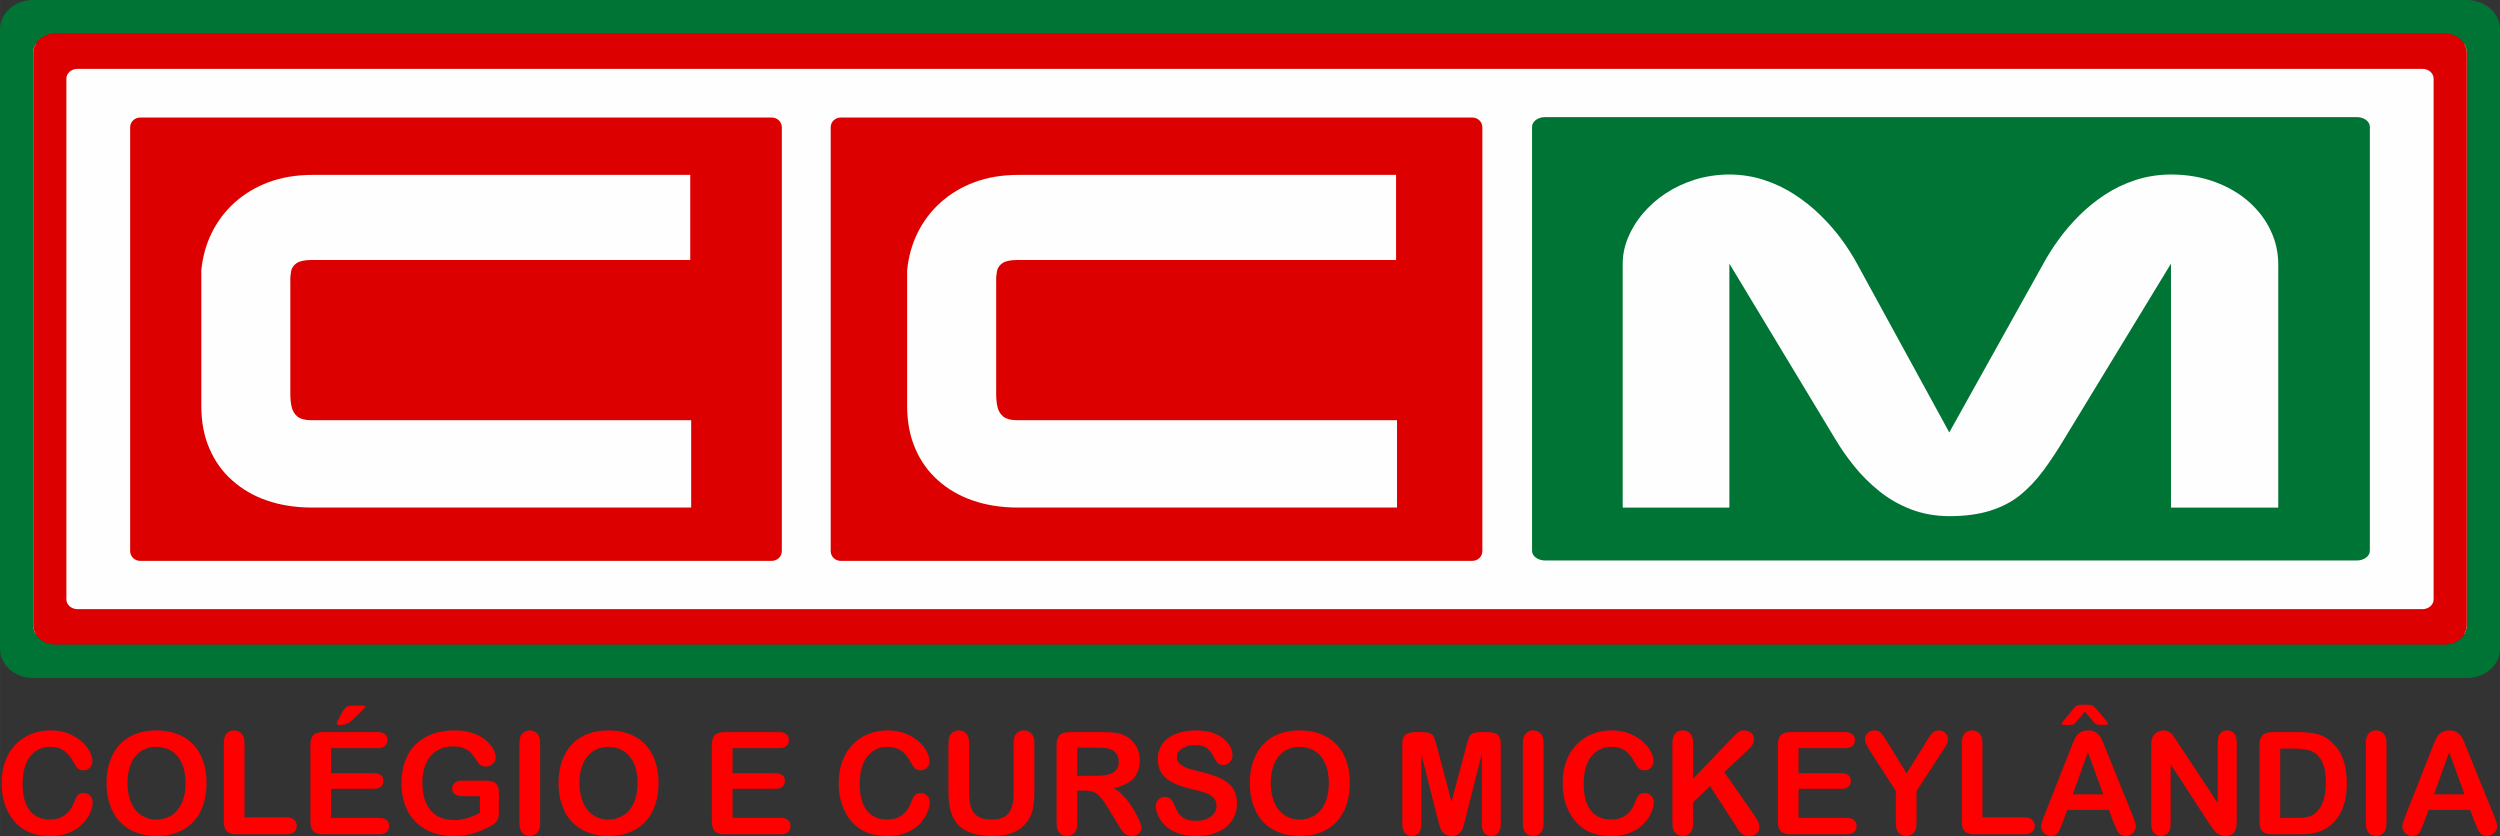
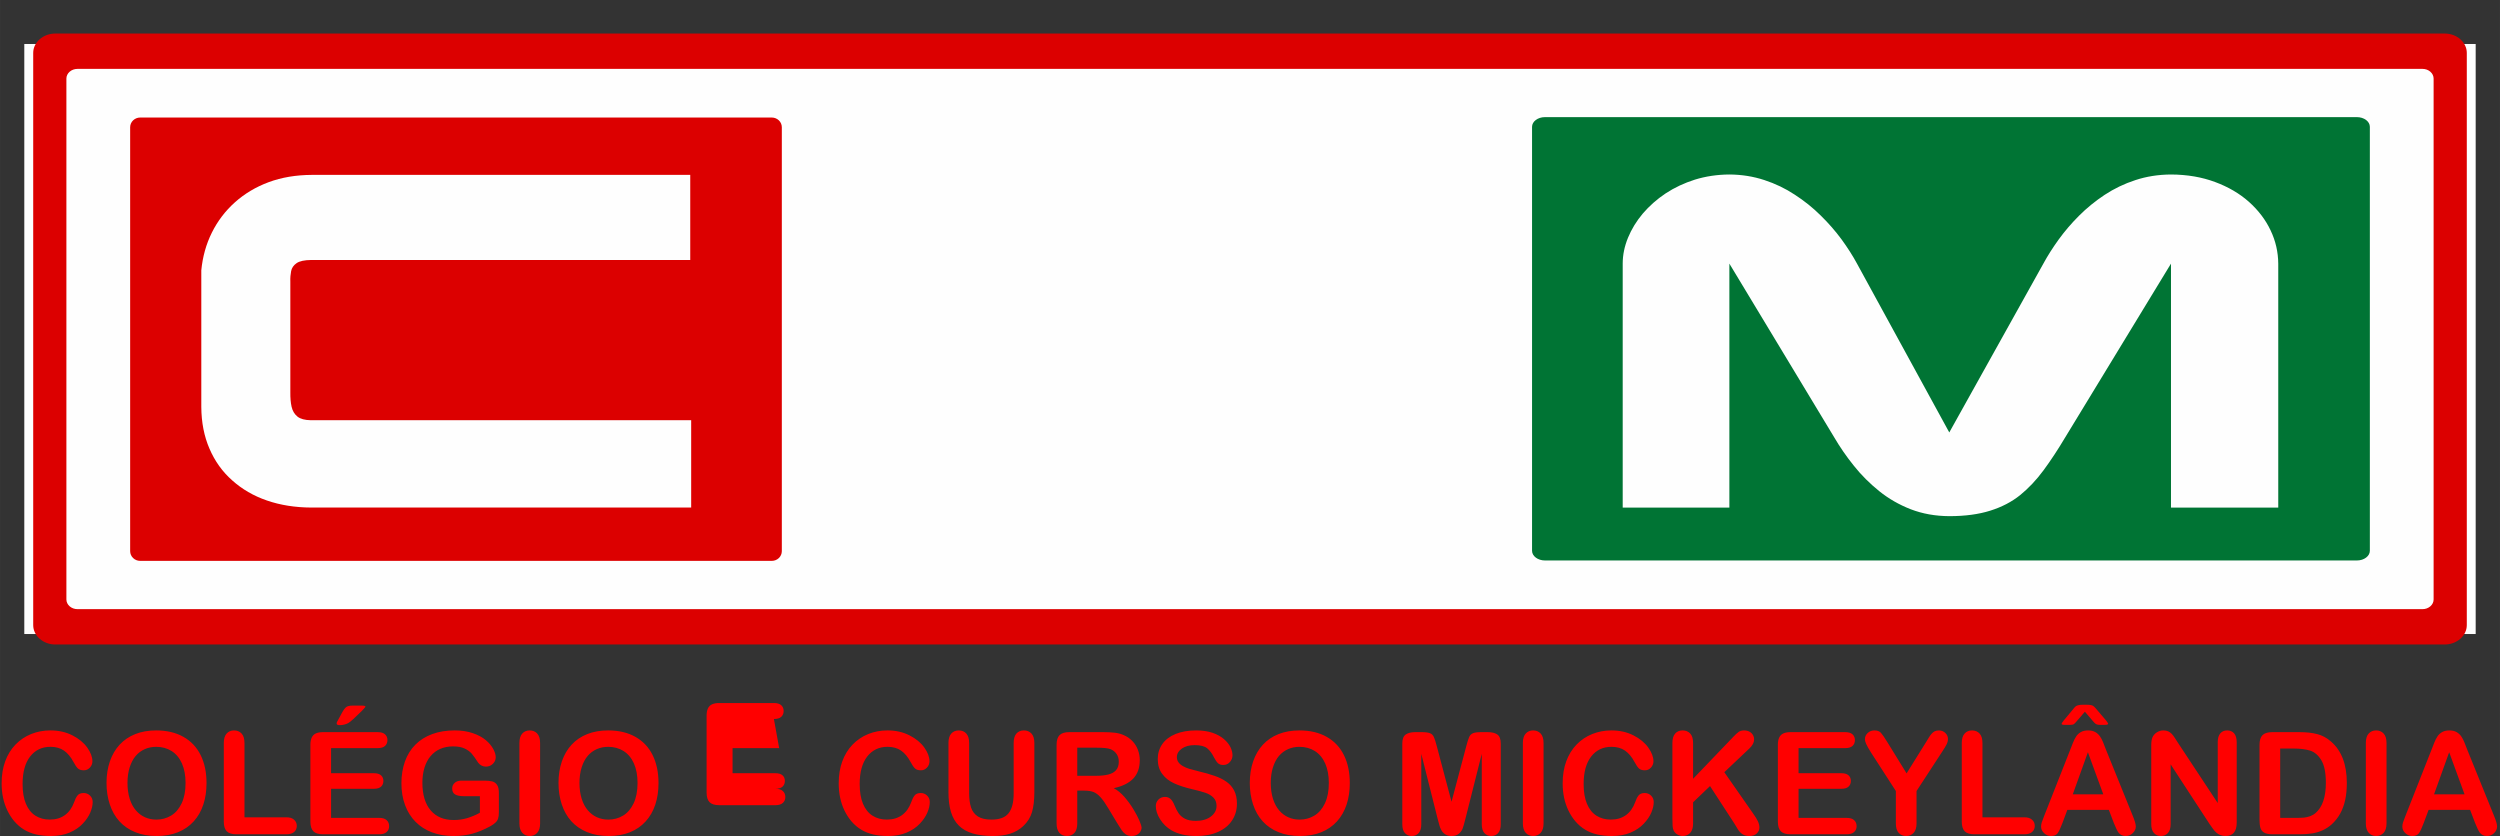
<svg xmlns="http://www.w3.org/2000/svg" xml:space="preserve" width="28.11mm" height="9.4mm" version="1.1" style="shape-rendering:geometricPrecision; text-rendering:geometricPrecision; image-rendering:optimizeQuality; fill-rule:evenodd; clip-rule:evenodd" viewBox="0 0 2810.94 939.99">
  <rect x="0" y="0" width="2810.94" height="939.99" fill="#333333" stroke="none" />
  <defs>
    <style type="text/css">
   
    .str0 {stroke:#FEFEFE;stroke-width:20;stroke-miterlimit:22.926}
    .fil1 {fill:#FEFEFE}
    .fil0 {fill:#FEFEFE}
    .fil2 {fill:#007434}
    .fil3 {fill:#DC0000}
    .fil4 {fill:red;fill-rule:nonzero}
   
  </style>
  </defs>
  <g id="Layer_x0020_1">
    <g id="_2664008819104">
      <polygon class="fil0 str0" points="37.31,59.47 2773.61,59.47 2773.61,702.88 37.31,702.88 " />
      <path class="fil1" d="M2691.8 145.09l-2571.89 0c-6.67,0 -12.13,3.81 -12.13,8.47l0 212.52c-0.99,10.02 -1.15,20.08 0,30.24l0 212.49c0,4.65 5.46,8.47 12.13,8.47l2571.89 0c6.68,0 12.14,-3.82 12.14,-8.47l0 -455.25c0,-4.66 -5.46,-8.47 -12.14,-8.47z" />
-       <path class="fil2" d="M37.31 0l2736.32 0c20.52,0 37.31,14.71 37.31,32.68l0 697.01c0,17.97 -16.79,32.67 -37.31,32.67l-2736.32 0c-20.52,0 -37.31,-14.7 -37.31,-32.67l0 -697.01c0,-17.97 16.79,-32.68 37.31,-32.68zm24.87 37.7l0 0c-13.68,0 -24.87,9.8 -24.87,21.78l0 643.4c0,11.98 11.19,21.78 24.87,21.78l2686.57 0c13.68,0 24.88,-9.8 24.88,-21.78l0 -643.4c0,-11.98 -11.2,-21.78 -24.88,-21.78l-2686.57 0z" />
      <path class="fil3" d="M62.19 37.71l2686.55 0c13.68,0 24.88,9.8 24.88,21.78l0 643.39c0,11.98 -11.2,21.78 -24.88,21.78l-2686.55 0c-13.68,0 -24.87,-9.8 -24.87,-21.78l0 -643.39c0,-11.98 11.19,-21.78 24.87,-21.78zm24.88 39.74l0 0c-6.84,0 -12.44,4.9 -12.44,10.89l0 585.69c0,5.99 5.6,10.89 12.44,10.89l2636.8 0c6.84,0 12.44,-4.9 12.44,-10.89l0 -585.69c0,-5.99 -5.6,-10.89 -12.44,-10.89l-2636.8 0z" />
      <path class="fil2" d="M1737.1 131.7l913.02 0c7.97,0 14.5,4.9 14.5,10.89l0 476.71c0,5.99 -6.53,10.89 -14.5,10.89l-913.02 0c-7.97,0 -14.5,-4.9 -14.5,-10.89l0 -476.71c0,-5.99 6.53,-10.89 14.5,-10.89zm207.37 439.04l0 0 0 -274.33 117.91 195.37c6.39,10.89 13.69,21.52 22.12,31.97 8.31,10.46 17.85,19.91 28.4,28.43 10.56,8.52 22.47,15.36 35.49,20.42 13.14,5.06 27.51,7.67 43.34,7.76 17.86,0 33.24,-2.11 46.04,-6.16 12.92,-4.05 24.15,-9.87 33.69,-17.54 9.43,-7.68 18.2,-16.96 26.17,-27.76 7.97,-10.8 16.05,-23.03 24.14,-36.61l119.25 -195.88 0 274.33 120.61 0 0 -274.33c-0.11,-12.99 -2.92,-25.47 -8.65,-37.45 -5.61,-11.9 -13.81,-22.61 -24.37,-32.06 -10.55,-9.36 -23.24,-16.78 -38.07,-22.27 -14.7,-5.48 -31.21,-8.35 -49.52,-8.43 -14.26,0.08 -27.62,2.19 -40.08,6.32 -12.47,4.05 -23.92,9.62 -34.48,16.54 -10.55,7 -20.21,14.85 -28.86,23.53 -8.64,8.61 -16.28,17.63 -23.02,26.91 -6.62,9.2 -12.35,18.22 -17.06,26.91l-105.79 189.81 -103.75 -189.81c-4.72,-8.77 -10.56,-17.88 -17.3,-27.16 -6.85,-9.28 -14.6,-18.22 -23.47,-26.91 -8.76,-8.69 -18.41,-16.45 -29.08,-23.37 -10.55,-7 -22.01,-12.48 -34.36,-16.53 -12.35,-4.05 -25.38,-6.16 -39.3,-6.24 -13.7,0.08 -26.51,2.02 -38.63,5.73 -12.02,3.8 -23.02,8.95 -33.02,15.52 -9.88,6.58 -18.41,14.18 -25.71,22.7 -7.19,8.52 -12.69,17.63 -16.62,27.16 -3.93,9.62 -5.95,19.32 -5.95,29.1l0 274.33 119.93 0z" />
      <path class="fil3" d="M157.61 132.15l710.18 0c6.2,0 11.27,4.9 11.27,10.89l0 476.7c0,6 -5.07,10.9 -11.27,10.9l-710.18 0c-6.2,0 -11.28,-4.9 -11.28,-10.9l0 -476.7c0,-5.99 5.08,-10.89 11.28,-10.89zm191.89 340.34l0 0c-6.72,-0.08 -11.7,-1.43 -15.02,-4.05 -3.32,-2.69 -5.59,-6.41 -6.64,-11.13 -1.05,-4.64 -1.48,-10.04 -1.4,-16.2l0 -124.51c-0.17,-4.13 0.18,-8.01 0.88,-11.72 0.7,-3.63 2.79,-6.67 6.11,-8.95 3.32,-2.36 8.91,-3.54 16.6,-3.62l426.07 0 0 -95.67 -425.55 0c-17.73,0.09 -33.89,2.79 -48.48,8.19 -14.49,5.4 -27.16,12.99 -37.99,22.69 -10.83,9.7 -19.39,21.01 -25.86,34 -6.46,12.99 -10.39,27.16 -11.88,42.43l0 153.36c0.09,17.55 3.15,33.24 9.18,47.15 6.02,14.01 14.5,25.9 25.59,35.69 11.01,9.87 24.02,17.46 39.04,22.61 15.11,5.22 31.71,7.84 49.88,7.93l427.12 0 0 -98.2 -427.65 0z" />
-       <path class="fil3" d="M945.28 132.15l710.18 0c6.2,0 11.28,4.9 11.28,10.89l0 476.7c0,6 -5.08,10.9 -11.28,10.9l-710.18 0c-6.2,0 -11.27,-4.9 -11.27,-10.9l0 -476.7c0,-5.99 5.07,-10.89 11.27,-10.89zm197.86 340.34l0 0c-6.72,-0.08 -11.7,-1.43 -15.02,-4.05 -3.32,-2.69 -5.59,-6.41 -6.64,-11.13 -1.05,-4.64 -1.48,-10.04 -1.4,-16.2l0 -124.51c-0.17,-4.13 0.18,-8.01 0.88,-11.72 0.69,-3.63 2.79,-6.67 6.11,-8.95 3.32,-2.36 8.91,-3.54 16.6,-3.62l426.06 0 0 -95.67 -425.54 0c-17.73,0.09 -33.89,2.79 -48.48,8.19 -14.5,5.4 -27.16,12.99 -37.99,22.69 -10.83,9.7 -19.39,21.01 -25.86,34 -6.46,12.99 -10.39,27.16 -11.88,42.43l0 153.36c0.09,17.55 3.15,33.24 9.17,47.15 6.03,14.01 14.51,25.9 25.6,35.69 11,9.87 24.02,17.46 39.04,22.61 15.11,5.22 31.71,7.84 49.88,7.93l427.11 0 0 -98.2 -427.64 0z" />
    </g>
    <g id="_2664008828848">
-       <path class="fil4" d="M104.19 901.78c0,3.66 -0.89,7.62 -2.7,11.87 -1.8,4.25 -4.63,8.42 -8.51,12.51 -3.85,4.12 -8.79,7.43 -14.78,10 -6.02,2.54 -13.02,3.83 -21.02,3.83 -6.04,0 -11.55,-0.57 -16.52,-1.72 -4.95,-1.15 -9.47,-2.94 -13.5,-5.37 -4.04,-2.41 -7.78,-5.61 -11.18,-9.57 -3.02,-3.61 -5.61,-7.62 -7.75,-12.09 -2.14,-4.46 -3.75,-9.25 -4.81,-14.3 -1.07,-5.08 -1.61,-10.46 -1.61,-16.15 0,-9.22 1.34,-17.51 4.04,-24.81 2.67,-7.33 6.55,-13.58 11.55,-18.77 5.02,-5.19 10.88,-9.14 17.62,-11.87 6.74,-2.7 13.93,-4.07 21.55,-4.07 9.3,0 17.56,1.85 24.84,5.57 7.24,3.69 12.8,8.28 16.68,13.74 3.85,5.45 5.8,10.59 5.8,15.45 0,2.68 -0.96,5 -2.83,7.06 -1.87,2.03 -4.15,3.05 -6.82,3.05 -2.97,0 -5.21,-0.72 -6.68,-2.11 -1.5,-1.42 -3.16,-3.85 -4.98,-7.3 -3.05,-5.7 -6.6,-9.95 -10.69,-12.78 -4.12,-2.81 -9.15,-4.23 -15.16,-4.23 -9.57,0 -17.17,3.64 -22.83,10.88 -5.67,7.28 -8.51,17.6 -8.51,30.97 0,8.93 1.26,16.36 3.77,22.29 2.49,5.94 6.05,10.35 10.64,13.29 4.6,2.92 9.98,4.39 16.15,4.39 6.69,0 12.33,-1.66 16.95,-4.98 4.63,-3.31 8.11,-8.18 10.46,-14.62 0.99,-3.02 2.22,-5.48 3.69,-7.41 1.44,-1.9 3.79,-2.86 7.03,-2.86 2.78,0 5.16,0.96 7.14,2.92 1.98,1.92 2.97,4.33 2.97,7.19zm71.39 -80.51c11.92,0 22.13,2.41 30.66,7.25 8.53,4.81 15,11.68 19.39,20.59 4.38,8.9 6.57,19.35 6.57,31.36 0,8.88 -1.2,16.95 -3.61,24.2 -2.4,7.27 -5.99,13.55 -10.8,18.87 -4.81,5.32 -10.69,9.39 -17.7,12.22 -7,2.81 -15,4.23 -24.03,4.23 -8.99,0 -17.03,-1.45 -24.12,-4.36 -7.11,-2.89 -13.02,-6.98 -17.78,-12.25 -4.76,-5.27 -8.34,-11.6 -10.77,-19.03 -2.44,-7.41 -3.64,-15.43 -3.64,-24.04 0,-8.82 1.26,-16.9 3.8,-24.28 2.54,-7.35 6.2,-13.61 11.01,-18.79 4.79,-5.16 10.64,-9.12 17.54,-11.85 6.87,-2.75 14.71,-4.12 23.48,-4.12zm33.04 59.04c0,-8.4 -1.36,-15.7 -4.06,-21.87 -2.73,-6.15 -6.61,-10.8 -11.63,-13.99 -5.03,-3.15 -10.83,-4.73 -17.35,-4.73 -4.63,0 -8.93,0.88 -12.87,2.62 -3.95,1.77 -7.35,4.31 -10.18,7.65 -2.84,3.34 -5.08,7.62 -6.74,12.81 -1.63,5.21 -2.46,11.04 -2.46,17.51 0,6.55 0.83,12.43 2.46,17.73 1.66,5.26 3.98,9.65 6.98,13.12 2.99,3.48 6.44,6.07 10.32,7.78 3.9,1.74 8.15,2.6 12.81,2.6 5.96,0 11.41,-1.5 16.41,-4.47 4.98,-2.97 8.93,-7.56 11.9,-13.79 2.94,-6.21 4.41,-13.88 4.41,-22.97zm66.25 -44.95l0 83.61 47.17 0c3.74,0 6.63,0.91 8.63,2.73 2.03,1.84 3.02,4.14 3.02,6.9 0,2.8 -0.99,5.1 -2.96,6.84 -1.98,1.74 -4.9,2.62 -8.69,2.62l-56.18 0c-5.05,0 -8.69,-1.12 -10.91,-3.37 -2.22,-2.24 -3.34,-5.88 -3.34,-10.88l0 -88.45c0,-4.67 1.07,-8.2 3.18,-10.56 2.12,-2.35 4.9,-3.53 8.35,-3.53 3.47,0 6.3,1.15 8.47,3.48 2.17,2.33 3.26,5.88 3.26,10.61zm149.78 5.81l-52.41 0 0 28.23 48.26 0c3.56,0 6.21,0.8 7.94,2.38 1.77,1.58 2.62,3.69 2.62,6.28 0,2.6 -0.85,4.74 -2.56,6.37 -1.74,1.63 -4.39,2.46 -8,2.46l-48.26 0 0 32.72 54.2 0c3.66,0 6.42,0.86 8.26,2.54 1.87,1.69 2.81,3.96 2.81,6.77 0,2.7 -0.94,4.92 -2.81,6.6 -1.84,1.68 -4.6,2.54 -8.26,2.54l-63.21 0c-5.05,0 -8.69,-1.12 -10.91,-3.37 -2.21,-2.24 -3.34,-5.88 -3.34,-10.88l0 -86.36c0,-3.34 0.51,-6.07 1.5,-8.18 0.99,-2.11 2.54,-3.66 4.65,-4.63 2.11,-0.96 4.81,-1.44 8.1,-1.44l61.42 0c3.71,0 6.47,0.83 8.26,2.46 1.79,1.66 2.7,3.82 2.7,6.47 0,2.73 -0.91,4.92 -2.7,6.58 -1.79,1.63 -4.55,2.46 -8.26,2.46zm-28.34 -47.81l10.58 0c2.68,0 4.01,0.4 4.01,1.18 0,0.4 -1.47,2.11 -4.38,5.08 -2.94,2.97 -5.88,5.8 -8.88,8.53 -2.96,2.7 -5.05,4.35 -6.2,4.92 -2.97,1.52 -6.18,2.27 -9.57,2.27 -2.25,0 -3.37,-0.64 -3.37,-1.95 0,-0.89 0.67,-2.44 2.03,-4.63l3.53 -6.55c2.06,-3.82 3.82,-6.26 5.35,-7.3 1.52,-1.04 3.82,-1.55 6.9,-1.55zm164.59 98.02l0 22c0,2.94 -0.3,5.27 -0.86,7.01 -0.59,1.76 -1.63,3.34 -3.18,4.73 -1.55,1.42 -3.53,2.78 -5.94,4.09 -6.92,3.74 -13.6,6.47 -20.02,8.21 -6.42,1.71 -13.42,2.57 -20.99,2.57 -8.82,0 -16.87,-1.37 -24.12,-4.07 -7.27,-2.73 -13.44,-6.66 -18.55,-11.84 -5.13,-5.16 -9.06,-11.42 -11.79,-18.77 -2.76,-7.38 -4.12,-15.59 -4.12,-24.68 0,-8.93 1.34,-17.09 3.98,-24.52 2.68,-7.4 6.58,-13.69 11.77,-18.87 5.16,-5.16 11.44,-9.12 18.87,-11.85 7.41,-2.75 15.81,-4.12 25.22,-4.12 7.72,0 14.57,1.05 20.5,3.11 5.97,2.05 10.81,4.65 14.5,7.78 3.71,3.12 6.49,6.44 8.39,9.94 1.87,3.5 2.81,6.61 2.81,9.33 0,2.92 -1.1,5.4 -3.26,7.46 -2.17,2.09 -4.76,3.1 -7.81,3.1 -1.66,0 -3.26,-0.37 -4.81,-1.17 -1.55,-0.78 -2.84,-1.87 -3.88,-3.26 -2.89,-4.5 -5.29,-7.89 -7.27,-10.19 -2.01,-2.27 -4.68,-4.23 -8.02,-5.78 -3.37,-1.57 -7.68,-2.35 -12.89,-2.35 -5.37,0 -10.19,0.94 -14.41,2.78 -4.23,1.85 -7.84,4.55 -10.83,8.08 -2.99,3.5 -5.29,7.83 -6.9,12.94 -1.58,5.13 -2.38,10.8 -2.38,17 0,13.48 3.1,23.82 9.28,31.1 6.18,7.24 14.81,10.88 25.85,10.88 5.38,0 10.43,-0.7 15.16,-2.11 4.71,-1.42 9.52,-3.43 14.36,-6.05l0 -18.63 -17.99 0c-4.33,0 -7.62,-0.64 -9.84,-1.95 -2.22,-1.31 -3.32,-3.53 -3.32,-6.69 0,-2.54 0.94,-4.68 2.78,-6.33 1.85,-1.69 4.36,-2.52 7.57,-2.52l26.39 0c3.23,0 5.99,0.3 8.23,0.86 2.25,0.59 4.07,1.87 5.43,3.85 1.39,1.98 2.09,4.97 2.09,8.93zm23.1 34.43l0 -90.45c0,-4.7 1.06,-8.2 3.2,-10.56 2.14,-2.35 4.92,-3.53 8.32,-3.53 3.47,0 6.31,1.15 8.47,3.48 2.17,2.33 3.27,5.86 3.27,10.61l0 90.45c0,4.76 -1.1,8.29 -3.27,10.65 -2.16,2.35 -5,3.53 -8.47,3.53 -3.34,0 -6.1,-1.18 -8.26,-3.56 -2.17,-2.38 -3.26,-5.91 -3.26,-10.62zm99.78 -104.54c11.92,0 22.13,2.41 30.66,7.25 8.53,4.81 15,11.68 19.39,20.59 4.38,8.9 6.57,19.35 6.57,31.36 0,8.88 -1.2,16.95 -3.61,24.2 -2.4,7.27 -5.99,13.55 -10.8,18.87 -4.81,5.32 -10.69,9.39 -17.7,12.22 -7,2.81 -15,4.23 -24.03,4.23 -8.99,0 -17.03,-1.45 -24.12,-4.36 -7.11,-2.89 -13.02,-6.98 -17.78,-12.25 -4.76,-5.27 -8.34,-11.6 -10.77,-19.03 -2.44,-7.41 -3.64,-15.43 -3.64,-24.04 0,-8.82 1.26,-16.9 3.8,-24.28 2.54,-7.35 6.2,-13.61 11.01,-18.79 4.79,-5.16 10.64,-9.12 17.54,-11.85 6.87,-2.75 14.71,-4.12 23.48,-4.12zm33.04 59.04c0,-8.4 -1.36,-15.7 -4.06,-21.87 -2.73,-6.15 -6.61,-10.8 -11.63,-13.99 -5.03,-3.15 -10.83,-4.73 -17.35,-4.73 -4.63,0 -8.93,0.88 -12.87,2.62 -3.95,1.77 -7.35,4.31 -10.18,7.65 -2.84,3.34 -5.08,7.62 -6.74,12.81 -1.63,5.21 -2.46,11.04 -2.46,17.51 0,6.55 0.83,12.43 2.46,17.73 1.66,5.26 3.98,9.65 6.98,13.12 2.99,3.48 6.44,6.07 10.32,7.78 3.9,1.74 8.15,2.6 12.81,2.6 5.96,0 11.41,-1.5 16.41,-4.47 4.98,-2.97 8.93,-7.56 11.9,-13.79 2.94,-6.21 4.41,-13.88 4.41,-22.97zm159.25 -39.14l-52.41 0 0 28.23 48.26 0c3.56,0 6.21,0.8 7.94,2.38 1.77,1.58 2.62,3.69 2.62,6.28 0,2.6 -0.85,4.74 -2.56,6.37 -1.74,1.63 -4.39,2.46 -8,2.46l-48.26 0 0 32.72 54.2 0c3.66,0 6.42,0.86 8.26,2.54 1.87,1.69 2.81,3.96 2.81,6.77 0,2.7 -0.94,4.92 -2.81,6.6 -1.84,1.68 -4.6,2.54 -8.26,2.54l-63.21 0c-5.05,0 -8.69,-1.12 -10.91,-3.37 -2.21,-2.24 -3.34,-5.88 -3.34,-10.88l0 -86.36c0,-3.34 0.51,-6.07 1.5,-8.18 0.99,-2.11 2.54,-3.66 4.65,-4.63 2.11,-0.96 4.81,-1.44 8.1,-1.44l61.42 0c3.71,0 6.47,0.83 8.26,2.46 1.79,1.66 2.7,3.82 2.7,6.47 0,2.73 -0.91,4.92 -2.7,6.58 -1.79,1.63 -4.55,2.46 -8.26,2.46zm169.33 60.61c0,3.66 -0.89,7.62 -2.7,11.87 -1.8,4.25 -4.63,8.42 -8.51,12.51 -3.85,4.12 -8.79,7.43 -14.78,10 -6.02,2.54 -13.02,3.83 -21.02,3.83 -6.04,0 -11.55,-0.57 -16.52,-1.72 -4.95,-1.15 -9.47,-2.94 -13.5,-5.37 -4.04,-2.41 -7.78,-5.61 -11.18,-9.57 -3.02,-3.61 -5.61,-7.62 -7.75,-12.09 -2.14,-4.46 -3.75,-9.25 -4.81,-14.3 -1.07,-5.08 -1.61,-10.46 -1.61,-16.15 0,-9.22 1.34,-17.51 4.04,-24.81 2.67,-7.33 6.55,-13.58 11.55,-18.77 5.02,-5.19 10.88,-9.14 17.62,-11.87 6.74,-2.7 13.93,-4.07 21.55,-4.07 9.3,0 17.56,1.85 24.84,5.57 7.24,3.69 12.8,8.28 16.68,13.74 3.85,5.45 5.8,10.59 5.8,15.45 0,2.68 -0.96,5 -2.83,7.06 -1.87,2.03 -4.15,3.05 -6.82,3.05 -2.97,0 -5.21,-0.72 -6.68,-2.11 -1.5,-1.42 -3.16,-3.85 -4.98,-7.3 -3.05,-5.7 -6.6,-9.95 -10.69,-12.78 -4.12,-2.81 -9.15,-4.23 -15.16,-4.23 -9.57,0 -17.17,3.64 -22.83,10.88 -5.67,7.28 -8.51,17.6 -8.51,30.97 0,8.93 1.26,16.36 3.77,22.29 2.49,5.94 6.05,10.35 10.64,13.29 4.6,2.92 9.98,4.39 16.15,4.39 6.69,0 12.33,-1.66 16.95,-4.98 4.63,-3.31 8.11,-8.18 10.46,-14.62 0.99,-3.02 2.22,-5.48 3.69,-7.41 1.44,-1.9 3.79,-2.86 7.03,-2.86 2.78,0 5.16,0.96 7.14,2.92 1.98,1.92 2.97,4.33 2.97,7.19zm21.01 -11.2l0 -55.22c0,-4.7 1.07,-8.2 3.18,-10.56 2.12,-2.35 4.9,-3.53 8.35,-3.53 3.58,0 6.44,1.18 8.55,3.53 2.11,2.36 3.18,5.89 3.18,10.56l0 56.5c0,6.42 0.73,11.79 2.17,16.09 1.42,4.31 3.98,7.65 7.62,10.03 3.66,2.38 8.77,3.56 15.35,3.56 9.09,0 15.5,-2.41 19.27,-7.25 3.77,-4.84 5.65,-12.16 5.65,-21.98l0 -56.95c0,-4.73 1.04,-8.28 3.12,-10.61 2.09,-2.33 4.9,-3.48 8.4,-3.48 3.47,0 6.31,1.15 8.47,3.48 2.17,2.33 3.27,5.88 3.27,10.61l0 55.22c0,8.98 -0.89,16.49 -2.62,22.48 -1.77,6.02 -5.06,11.28 -9.92,15.83 -4.17,3.85 -9.04,6.66 -14.57,8.45 -5.54,1.76 -12.01,2.65 -19.42,2.65 -8.82,0 -16.41,-0.97 -22.8,-2.87 -6.37,-1.89 -11.55,-4.86 -15.56,-8.85 -4.04,-3.98 -6.98,-9.11 -8.88,-15.34 -1.87,-6.23 -2.81,-13.69 -2.81,-22.35zm152.99 -1.61l-8.16 0 0 36.84c0,4.87 -1.07,8.43 -3.21,10.73 -2.13,2.3 -4.94,3.45 -8.36,3.45 -3.72,0 -6.61,-1.21 -8.64,-3.61 -2.03,-2.41 -3.05,-5.91 -3.05,-10.57l0 -88.36c0,-5 1.13,-8.64 3.37,-10.88 2.25,-2.25 5.88,-3.37 10.88,-3.37l37.84 0c5.21,0 9.67,0.21 13.39,0.67 3.72,0.45 7.06,1.33 10.03,2.7 3.61,1.52 6.79,3.69 9.57,6.5 2.75,2.83 4.86,6.12 6.28,9.83 1.45,3.75 2.17,7.7 2.17,11.9 0,8.56 -2.41,15.4 -7.25,20.54 -4.84,5.1 -12.16,8.74 -21.98,10.88 4.12,2.19 8.08,5.43 11.85,9.7 3.74,4.28 7.11,8.85 10.05,13.67 2.94,4.83 5.24,9.17 6.9,13.07 1.63,3.88 2.46,6.55 2.46,8.02 0,1.5 -0.48,3 -1.44,4.49 -0.97,1.5 -2.28,2.68 -3.96,3.53 -1.66,0.86 -3.61,1.29 -5.8,1.29 -2.6,0 -4.79,-0.62 -6.58,-1.85 -1.77,-1.23 -3.29,-2.78 -4.57,-4.65 -1.29,-1.87 -3.02,-4.65 -5.22,-8.29l-9.33 -15.51c-3.34,-5.67 -6.33,-10 -8.95,-12.96 -2.65,-3 -5.32,-5.03 -8.05,-6.13 -2.7,-1.09 -6.12,-1.63 -10.24,-1.63zm13.31 -48.28l-21.47 0 0 31.6 20.83 0c5.59,0 10.29,-0.48 14.12,-1.45 3.79,-0.96 6.71,-2.62 8.71,-4.94 2.01,-2.33 3.03,-5.54 3.03,-9.6 0,-3.21 -0.81,-6.02 -2.44,-8.45 -1.6,-2.43 -3.85,-4.25 -6.74,-5.45 -2.7,-1.15 -8.04,-1.71 -16.04,-1.71zm158.07 62.93c0,6.93 -1.79,13.16 -5.37,18.69 -3.56,5.54 -8.8,9.87 -15.7,13 -6.9,3.12 -15.08,4.68 -24.51,4.68 -11.34,0 -20.7,-2.14 -28.05,-6.4 -5.22,-3.07 -9.44,-7.19 -12.7,-12.32 -3.26,-5.13 -4.89,-10.13 -4.89,-15 0,-2.81 0.98,-5.21 2.94,-7.25 1.95,-2 4.44,-2.99 7.46,-2.99 2.46,0 4.51,0.78 6.2,2.35 1.71,1.55 3.15,3.88 4.36,6.98 1.44,3.64 3.05,6.71 4.73,9.14 1.71,2.46 4.09,4.5 7.17,6.1 3.1,1.58 7.13,2.38 12.16,2.38 6.87,0 12.49,-1.6 16.79,-4.81 4.31,-3.21 6.47,-7.22 6.47,-12.03 0,-3.83 -1.15,-6.93 -3.47,-9.28 -2.33,-2.38 -5.35,-4.2 -9.04,-5.46 -3.66,-1.25 -8.61,-2.59 -14.76,-4.01 -8.24,-1.92 -15.16,-4.19 -20.69,-6.76 -5.57,-2.59 -9.98,-6.12 -13.24,-10.59 -3.26,-4.46 -4.89,-10 -4.89,-16.66 0,-6.3 1.71,-11.92 5.16,-16.84 3.45,-4.89 8.45,-8.66 14.97,-11.31 6.52,-2.65 14.2,-3.96 23.02,-3.96 7.03,0 13.13,0.89 18.29,2.62 5.13,1.77 9.41,4.1 12.81,6.98 3.36,2.89 5.85,5.94 7.43,9.12 1.55,3.18 2.35,6.31 2.35,9.33 0,2.75 -0.99,5.27 -2.94,7.49 -1.95,2.22 -4.41,3.31 -7.33,3.31 -2.67,0 -4.67,-0.67 -6.06,-1.98 -1.39,-1.33 -2.89,-3.53 -4.5,-6.55 -2.11,-4.33 -4.6,-7.72 -7.54,-10.16 -2.91,-2.43 -7.62,-3.63 -14.11,-3.63 -5.99,0 -10.86,1.31 -14.52,3.95 -3.69,2.65 -5.54,5.81 -5.54,9.52 0,2.3 0.62,4.28 1.88,5.97 1.25,1.65 2.99,3.1 5.18,4.3 2.2,1.2 4.41,2.14 6.66,2.83 2.25,0.67 5.96,1.66 11.12,2.97 6.47,1.53 12.36,3.18 17.6,5.03 5.24,1.82 9.7,4.04 13.39,6.66 3.69,2.59 6.55,5.9 8.61,9.89 2.06,4.01 3.1,8.9 3.1,14.7zm70.27 -82.35c11.92,0 22.13,2.41 30.66,7.25 8.53,4.81 15,11.68 19.39,20.59 4.38,8.9 6.57,19.35 6.57,31.36 0,8.88 -1.2,16.95 -3.61,24.2 -2.4,7.27 -5.99,13.55 -10.8,18.87 -4.81,5.32 -10.69,9.39 -17.7,12.22 -7,2.81 -15,4.23 -24.03,4.23 -8.99,0 -17.03,-1.45 -24.12,-4.36 -7.11,-2.89 -13.02,-6.98 -17.78,-12.25 -4.76,-5.27 -8.34,-11.6 -10.77,-19.03 -2.44,-7.41 -3.64,-15.43 -3.64,-24.04 0,-8.82 1.26,-16.9 3.8,-24.28 2.54,-7.35 6.2,-13.61 11.01,-18.79 4.79,-5.16 10.64,-9.12 17.54,-11.85 6.87,-2.75 14.71,-4.12 23.48,-4.12zm33.04 59.04c0,-8.4 -1.36,-15.7 -4.06,-21.87 -2.73,-6.15 -6.61,-10.8 -11.63,-13.99 -5.03,-3.15 -10.83,-4.73 -17.35,-4.73 -4.63,0 -8.93,0.88 -12.87,2.62 -3.95,1.77 -7.35,4.31 -10.18,7.65 -2.84,3.34 -5.08,7.62 -6.74,12.81 -1.63,5.21 -2.46,11.04 -2.46,17.51 0,6.55 0.83,12.43 2.46,17.73 1.66,5.26 3.98,9.65 6.98,13.12 2.99,3.48 6.44,6.07 10.32,7.78 3.9,1.74 8.15,2.6 12.81,2.6 5.96,0 11.41,-1.5 16.41,-4.47 4.98,-2.97 8.93,-7.56 11.9,-13.79 2.94,-6.21 4.41,-13.88 4.41,-22.97zm122.38 40.42l-18.42 -73.15 0 79.25c0,4.39 -0.99,7.67 -2.94,9.87 -1.96,2.19 -4.55,3.29 -7.76,3.29 -3.13,0 -5.69,-1.1 -7.67,-3.27 -1.98,-2.16 -2.97,-5.45 -2.97,-9.89l0 -90.85c0,-5.03 1.31,-8.4 3.9,-10.16 2.62,-1.74 6.15,-2.62 10.56,-2.62l7.22 0c4.34,0 7.46,0.4 9.41,1.18 1.96,0.77 3.43,2.19 4.36,4.22 0.94,2.03 2.01,5.35 3.21,9.95l16.69 62.93 16.68 -62.93c1.2,-4.6 2.27,-7.92 3.21,-9.95 0.93,-2.03 2.38,-3.45 4.33,-4.22 1.95,-0.78 5.11,-1.18 9.44,-1.18l7.19 0c4.44,0 7.97,0.88 10.59,2.62 2.59,1.76 3.9,5.13 3.9,10.16l0 90.85c0,4.39 -0.99,7.67 -2.94,9.87 -1.95,2.19 -4.57,3.29 -7.83,3.29 -3.08,0 -5.62,-1.1 -7.6,-3.29 -1.98,-2.2 -2.97,-5.48 -2.97,-9.87l0 -79.25 -18.42 73.15c-1.2,4.74 -2.16,8.24 -2.94,10.46 -0.75,2.19 -2.14,4.22 -4.17,6.04 -2.06,1.85 -4.87,2.76 -8.47,2.76 -2.73,0 -5.03,-0.59 -6.9,-1.77 -1.87,-1.18 -3.35,-2.67 -4.39,-4.49 -1.04,-1.85 -1.87,-3.85 -2.46,-6.07 -0.61,-2.22 -1.23,-4.55 -1.84,-6.93zm95.8 5.08l0 -90.45c0,-4.7 1.06,-8.2 3.2,-10.56 2.14,-2.35 4.92,-3.53 8.32,-3.53 3.47,0 6.31,1.15 8.47,3.48 2.17,2.33 3.27,5.86 3.27,10.61l0 90.45c0,4.76 -1.1,8.29 -3.27,10.65 -2.16,2.35 -5,3.53 -8.47,3.53 -3.34,0 -6.1,-1.18 -8.26,-3.56 -2.17,-2.38 -3.26,-5.91 -3.26,-10.62zm147.13 -24.03c0,3.66 -0.89,7.62 -2.7,11.87 -1.8,4.25 -4.63,8.42 -8.51,12.51 -3.85,4.12 -8.79,7.43 -14.78,10 -6.02,2.54 -13.02,3.83 -21.02,3.83 -6.04,0 -11.55,-0.57 -16.52,-1.72 -4.95,-1.15 -9.47,-2.94 -13.5,-5.37 -4.04,-2.41 -7.78,-5.61 -11.18,-9.57 -3.02,-3.61 -5.61,-7.62 -7.75,-12.09 -2.14,-4.46 -3.75,-9.25 -4.81,-14.3 -1.07,-5.08 -1.61,-10.46 -1.61,-16.15 0,-9.22 1.34,-17.51 4.04,-24.81 2.67,-7.33 6.55,-13.58 11.55,-18.77 5.02,-5.19 10.88,-9.14 17.62,-11.87 6.74,-2.7 13.93,-4.07 21.55,-4.07 9.3,0 17.56,1.85 24.84,5.57 7.24,3.69 12.8,8.28 16.68,13.74 3.85,5.45 5.8,10.59 5.8,15.45 0,2.68 -0.96,5 -2.83,7.06 -1.87,2.03 -4.15,3.05 -6.82,3.05 -2.97,0 -5.21,-0.72 -6.68,-2.11 -1.5,-1.42 -3.16,-3.85 -4.98,-7.3 -3.05,-5.7 -6.6,-9.95 -10.69,-12.78 -4.12,-2.81 -9.15,-4.23 -15.16,-4.23 -9.57,0 -17.17,3.64 -22.83,10.88 -5.67,7.28 -8.51,17.6 -8.51,30.97 0,8.93 1.26,16.36 3.77,22.29 2.49,5.94 6.05,10.35 10.64,13.29 4.6,2.92 9.98,4.39 16.15,4.39 6.69,0 12.33,-1.66 16.95,-4.98 4.63,-3.31 8.11,-8.18 10.46,-14.62 0.99,-3.02 2.22,-5.48 3.69,-7.41 1.44,-1.9 3.79,-2.86 7.03,-2.86 2.78,0 5.16,0.96 7.14,2.92 1.98,1.92 2.97,4.33 2.97,7.19zm44.27 -66.39l0 40.27 45.67 -47.65c2.19,-2.3 4.06,-3.98 5.59,-5.08 1.55,-1.09 3.61,-1.66 6.15,-1.66 3.34,0 6.07,0.99 8.13,2.95 2.05,1.95 3.07,4.33 3.07,7.16 0,3.4 -1.74,6.77 -5.24,10.11l-28.26 26.76 32.56 46.68c2.3,3.24 4.04,6.07 5.19,8.51 1.15,2.4 1.71,4.78 1.71,7.08 0,2.54 -1.01,4.76 -3.02,6.66 -2,1.87 -4.73,2.81 -8.18,2.81 -3.24,0 -5.88,-0.7 -7.91,-2.09 -2.04,-1.36 -3.75,-3.21 -5.16,-5.51 -1.42,-2.3 -2.68,-4.38 -3.77,-6.25l-27.49 -42.3 -19.04 18.23 0 23.74c0,4.82 -1.09,8.37 -3.28,10.7 -2.2,2.33 -5.03,3.48 -8.45,3.48 -2.01,0 -3.91,-0.54 -5.72,-1.58 -1.85,-1.05 -3.24,-2.44 -4.23,-4.23 -0.75,-1.44 -1.18,-3.15 -1.34,-5.08 -0.16,-1.92 -0.24,-4.73 -0.24,-8.37l0 -85.37c0,-4.7 1.05,-8.2 3.1,-10.56 2.06,-2.35 4.87,-3.53 8.43,-3.53 3.47,0 6.31,1.15 8.47,3.48 2.17,2.33 3.26,5.88 3.26,10.64zm170.99 5.78l-52.41 0 0 28.23 48.26 0c3.56,0 6.21,0.8 7.94,2.38 1.77,1.58 2.62,3.69 2.62,6.28 0,2.6 -0.85,4.74 -2.56,6.37 -1.74,1.63 -4.39,2.46 -8,2.46l-48.26 0 0 32.72 54.2 0c3.66,0 6.42,0.86 8.26,2.54 1.87,1.69 2.81,3.96 2.81,6.77 0,2.7 -0.94,4.92 -2.81,6.6 -1.84,1.68 -4.6,2.54 -8.26,2.54l-63.21 0c-5.05,0 -8.69,-1.12 -10.91,-3.37 -2.21,-2.24 -3.34,-5.88 -3.34,-10.88l0 -86.36c0,-3.34 0.51,-6.07 1.5,-8.18 0.99,-2.11 2.54,-3.66 4.65,-4.63 2.11,-0.96 4.81,-1.44 8.1,-1.44l61.42 0c3.71,0 6.47,0.83 8.26,2.46 1.79,1.66 2.7,3.82 2.7,6.47 0,2.73 -0.91,4.92 -2.7,6.58 -1.79,1.63 -4.55,2.46 -8.26,2.46zm57 84.64l0 -36.41 -28.05 -43.45c-2.46,-3.93 -4.19,-6.98 -5.21,-9.17 -1.02,-2.19 -1.52,-4.09 -1.52,-5.72 0,-2.65 1.04,-4.95 3.1,-6.9 2.06,-1.92 4.6,-2.89 7.64,-2.89 3.19,0 5.59,0.91 7.25,2.7 1.63,1.8 4.09,5.38 7.38,10.75l21.47 34.84 21.71 -34.84c1.28,-2.14 2.38,-3.93 3.29,-5.4 0.88,-1.44 1.84,-2.81 2.94,-4.09 1.07,-1.28 2.24,-2.27 3.55,-2.94 1.31,-0.67 2.89,-1.02 4.79,-1.02 2.91,0 5.35,0.97 7.3,2.87 1.98,1.89 2.94,4.11 2.94,6.6 0,2.03 -0.48,4.09 -1.47,6.12 -0.99,2.03 -2.7,4.84 -5.11,8.45l-28.74 44.09 0 36.41c0,4.76 -1.1,8.29 -3.29,10.65 -2.19,2.35 -5,3.53 -8.37,3.53 -3.45,0 -6.25,-1.15 -8.39,-3.48 -2.14,-2.33 -3.21,-5.88 -3.21,-10.7zm97.37 -90.45l0 83.61 47.17 0c3.74,0 6.63,0.91 8.63,2.73 2.03,1.84 3.02,4.14 3.02,6.9 0,2.8 -0.99,5.1 -2.96,6.84 -1.98,1.74 -4.9,2.62 -8.69,2.62l-56.18 0c-5.05,0 -8.69,-1.12 -10.91,-3.37 -2.22,-2.24 -3.34,-5.88 -3.34,-10.88l0 -88.45c0,-4.67 1.07,-8.2 3.18,-10.56 2.12,-2.35 4.9,-3.53 8.35,-3.53 3.47,0 6.3,1.15 8.47,3.48 2.17,2.33 3.26,5.88 3.26,10.61z" />
+       <path class="fil4" d="M104.19 901.78c0,3.66 -0.89,7.62 -2.7,11.87 -1.8,4.25 -4.63,8.42 -8.51,12.51 -3.85,4.12 -8.79,7.43 -14.78,10 -6.02,2.54 -13.02,3.83 -21.02,3.83 -6.04,0 -11.55,-0.57 -16.52,-1.72 -4.95,-1.15 -9.47,-2.94 -13.5,-5.37 -4.04,-2.41 -7.78,-5.61 -11.18,-9.57 -3.02,-3.61 -5.61,-7.62 -7.75,-12.09 -2.14,-4.46 -3.75,-9.25 -4.81,-14.3 -1.07,-5.08 -1.61,-10.46 -1.61,-16.15 0,-9.22 1.34,-17.51 4.04,-24.81 2.67,-7.33 6.55,-13.58 11.55,-18.77 5.02,-5.19 10.88,-9.14 17.62,-11.87 6.74,-2.7 13.93,-4.07 21.55,-4.07 9.3,0 17.56,1.85 24.84,5.57 7.24,3.69 12.8,8.28 16.68,13.74 3.85,5.45 5.8,10.59 5.8,15.45 0,2.68 -0.96,5 -2.83,7.06 -1.87,2.03 -4.15,3.05 -6.82,3.05 -2.97,0 -5.21,-0.72 -6.68,-2.11 -1.5,-1.42 -3.16,-3.85 -4.98,-7.3 -3.05,-5.7 -6.6,-9.95 -10.69,-12.78 -4.12,-2.81 -9.15,-4.23 -15.16,-4.23 -9.57,0 -17.17,3.64 -22.83,10.88 -5.67,7.28 -8.51,17.6 -8.51,30.97 0,8.93 1.26,16.36 3.77,22.29 2.49,5.94 6.05,10.35 10.64,13.29 4.6,2.92 9.98,4.39 16.15,4.39 6.69,0 12.33,-1.66 16.95,-4.98 4.63,-3.31 8.11,-8.18 10.46,-14.62 0.99,-3.02 2.22,-5.48 3.69,-7.41 1.44,-1.9 3.79,-2.86 7.03,-2.86 2.78,0 5.16,0.96 7.14,2.92 1.98,1.92 2.97,4.33 2.97,7.19zm71.39 -80.51c11.92,0 22.13,2.41 30.66,7.25 8.53,4.81 15,11.68 19.39,20.59 4.38,8.9 6.57,19.35 6.57,31.36 0,8.88 -1.2,16.95 -3.61,24.2 -2.4,7.27 -5.99,13.55 -10.8,18.87 -4.81,5.32 -10.69,9.39 -17.7,12.22 -7,2.81 -15,4.23 -24.03,4.23 -8.99,0 -17.03,-1.45 -24.12,-4.36 -7.11,-2.89 -13.02,-6.98 -17.78,-12.25 -4.76,-5.27 -8.34,-11.6 -10.77,-19.03 -2.44,-7.41 -3.64,-15.43 -3.64,-24.04 0,-8.82 1.26,-16.9 3.8,-24.28 2.54,-7.35 6.2,-13.61 11.01,-18.79 4.79,-5.16 10.64,-9.12 17.54,-11.85 6.87,-2.75 14.71,-4.12 23.48,-4.12zm33.04 59.04c0,-8.4 -1.36,-15.7 -4.06,-21.87 -2.73,-6.15 -6.61,-10.8 -11.63,-13.99 -5.03,-3.15 -10.83,-4.73 -17.35,-4.73 -4.63,0 -8.93,0.88 -12.87,2.62 -3.95,1.77 -7.35,4.31 -10.18,7.65 -2.84,3.34 -5.08,7.62 -6.74,12.81 -1.63,5.21 -2.46,11.04 -2.46,17.51 0,6.55 0.83,12.43 2.46,17.73 1.66,5.26 3.98,9.65 6.98,13.12 2.99,3.48 6.44,6.07 10.32,7.78 3.9,1.74 8.15,2.6 12.81,2.6 5.96,0 11.41,-1.5 16.41,-4.47 4.98,-2.97 8.93,-7.56 11.9,-13.79 2.94,-6.21 4.41,-13.88 4.41,-22.97zm66.25 -44.95l0 83.61 47.17 0c3.74,0 6.63,0.91 8.63,2.73 2.03,1.84 3.02,4.14 3.02,6.9 0,2.8 -0.99,5.1 -2.96,6.84 -1.98,1.74 -4.9,2.62 -8.69,2.62l-56.18 0c-5.05,0 -8.69,-1.12 -10.91,-3.37 -2.22,-2.24 -3.34,-5.88 -3.34,-10.88l0 -88.45c0,-4.67 1.07,-8.2 3.18,-10.56 2.12,-2.35 4.9,-3.53 8.35,-3.53 3.47,0 6.3,1.15 8.47,3.48 2.17,2.33 3.26,5.88 3.26,10.61zm149.78 5.81l-52.41 0 0 28.23 48.26 0c3.56,0 6.21,0.8 7.94,2.38 1.77,1.58 2.62,3.69 2.62,6.28 0,2.6 -0.85,4.74 -2.56,6.37 -1.74,1.63 -4.39,2.46 -8,2.46l-48.26 0 0 32.72 54.2 0c3.66,0 6.42,0.86 8.26,2.54 1.87,1.69 2.81,3.96 2.81,6.77 0,2.7 -0.94,4.92 -2.81,6.6 -1.84,1.68 -4.6,2.54 -8.26,2.54l-63.21 0c-5.05,0 -8.69,-1.12 -10.91,-3.37 -2.21,-2.24 -3.34,-5.88 -3.34,-10.88l0 -86.36c0,-3.34 0.51,-6.07 1.5,-8.18 0.99,-2.11 2.54,-3.66 4.65,-4.63 2.11,-0.96 4.81,-1.44 8.1,-1.44l61.42 0c3.71,0 6.47,0.83 8.26,2.46 1.79,1.66 2.7,3.82 2.7,6.47 0,2.73 -0.91,4.92 -2.7,6.58 -1.79,1.63 -4.55,2.46 -8.26,2.46zm-28.34 -47.81l10.58 0c2.68,0 4.01,0.4 4.01,1.18 0,0.4 -1.47,2.11 -4.38,5.08 -2.94,2.97 -5.88,5.8 -8.88,8.53 -2.96,2.7 -5.05,4.35 -6.2,4.92 -2.97,1.52 -6.18,2.27 -9.57,2.27 -2.25,0 -3.37,-0.64 -3.37,-1.95 0,-0.89 0.67,-2.44 2.03,-4.63l3.53 -6.55c2.06,-3.82 3.82,-6.26 5.35,-7.3 1.52,-1.04 3.82,-1.55 6.9,-1.55zm164.59 98.02l0 22c0,2.94 -0.3,5.27 -0.86,7.01 -0.59,1.76 -1.63,3.34 -3.18,4.73 -1.55,1.42 -3.53,2.78 -5.94,4.09 -6.92,3.74 -13.6,6.47 -20.02,8.21 -6.42,1.71 -13.42,2.57 -20.99,2.57 -8.82,0 -16.87,-1.37 -24.12,-4.07 -7.27,-2.73 -13.44,-6.66 -18.55,-11.84 -5.13,-5.16 -9.06,-11.42 -11.79,-18.77 -2.76,-7.38 -4.12,-15.59 -4.12,-24.68 0,-8.93 1.34,-17.09 3.98,-24.52 2.68,-7.4 6.58,-13.69 11.77,-18.87 5.16,-5.16 11.44,-9.12 18.87,-11.85 7.41,-2.75 15.81,-4.12 25.22,-4.12 7.72,0 14.57,1.05 20.5,3.11 5.97,2.05 10.81,4.65 14.5,7.78 3.71,3.12 6.49,6.44 8.39,9.94 1.87,3.5 2.81,6.61 2.81,9.33 0,2.92 -1.1,5.4 -3.26,7.46 -2.17,2.09 -4.76,3.1 -7.81,3.1 -1.66,0 -3.26,-0.37 -4.81,-1.17 -1.55,-0.78 -2.84,-1.87 -3.88,-3.26 -2.89,-4.5 -5.29,-7.89 -7.27,-10.19 -2.01,-2.27 -4.68,-4.23 -8.02,-5.78 -3.37,-1.57 -7.68,-2.35 -12.89,-2.35 -5.37,0 -10.19,0.94 -14.41,2.78 -4.23,1.85 -7.84,4.55 -10.83,8.08 -2.99,3.5 -5.29,7.83 -6.9,12.94 -1.58,5.13 -2.38,10.8 -2.38,17 0,13.48 3.1,23.82 9.28,31.1 6.18,7.24 14.81,10.88 25.85,10.88 5.38,0 10.43,-0.7 15.16,-2.11 4.71,-1.42 9.52,-3.43 14.36,-6.05l0 -18.63 -17.99 0c-4.33,0 -7.62,-0.64 -9.84,-1.95 -2.22,-1.31 -3.32,-3.53 -3.32,-6.69 0,-2.54 0.94,-4.68 2.78,-6.33 1.85,-1.69 4.36,-2.52 7.57,-2.52l26.39 0c3.23,0 5.99,0.3 8.23,0.86 2.25,0.59 4.07,1.87 5.43,3.85 1.39,1.98 2.09,4.97 2.09,8.93zm23.1 34.43l0 -90.45c0,-4.7 1.06,-8.2 3.2,-10.56 2.14,-2.35 4.92,-3.53 8.32,-3.53 3.47,0 6.31,1.15 8.47,3.48 2.17,2.33 3.27,5.86 3.27,10.61l0 90.45c0,4.76 -1.1,8.29 -3.27,10.65 -2.16,2.35 -5,3.53 -8.47,3.53 -3.34,0 -6.1,-1.18 -8.26,-3.56 -2.17,-2.38 -3.26,-5.91 -3.26,-10.62zm99.78 -104.54c11.92,0 22.13,2.41 30.66,7.25 8.53,4.81 15,11.68 19.39,20.59 4.38,8.9 6.57,19.35 6.57,31.36 0,8.88 -1.2,16.95 -3.61,24.2 -2.4,7.27 -5.99,13.55 -10.8,18.87 -4.81,5.32 -10.69,9.39 -17.7,12.22 -7,2.81 -15,4.23 -24.03,4.23 -8.99,0 -17.03,-1.45 -24.12,-4.36 -7.11,-2.89 -13.02,-6.98 -17.78,-12.25 -4.76,-5.27 -8.34,-11.6 -10.77,-19.03 -2.44,-7.41 -3.64,-15.43 -3.64,-24.04 0,-8.82 1.26,-16.9 3.8,-24.28 2.54,-7.35 6.2,-13.61 11.01,-18.79 4.79,-5.16 10.64,-9.12 17.54,-11.85 6.87,-2.75 14.71,-4.12 23.48,-4.12zm33.04 59.04c0,-8.4 -1.36,-15.7 -4.06,-21.87 -2.73,-6.15 -6.61,-10.8 -11.63,-13.99 -5.03,-3.15 -10.83,-4.73 -17.35,-4.73 -4.63,0 -8.93,0.88 -12.87,2.62 -3.95,1.77 -7.35,4.31 -10.18,7.65 -2.84,3.34 -5.08,7.62 -6.74,12.81 -1.63,5.21 -2.46,11.04 -2.46,17.51 0,6.55 0.83,12.43 2.46,17.73 1.66,5.26 3.98,9.65 6.98,13.12 2.99,3.48 6.44,6.07 10.32,7.78 3.9,1.74 8.15,2.6 12.81,2.6 5.96,0 11.41,-1.5 16.41,-4.47 4.98,-2.97 8.93,-7.56 11.9,-13.79 2.94,-6.21 4.41,-13.88 4.41,-22.97zm159.25 -39.14l-52.41 0 0 28.23 48.26 0c3.56,0 6.21,0.8 7.94,2.38 1.77,1.58 2.62,3.69 2.62,6.28 0,2.6 -0.85,4.74 -2.56,6.37 -1.74,1.63 -4.39,2.46 -8,2.46c3.66,0 6.42,0.86 8.26,2.54 1.87,1.69 2.81,3.96 2.81,6.77 0,2.7 -0.94,4.92 -2.81,6.6 -1.84,1.68 -4.6,2.54 -8.26,2.54l-63.21 0c-5.05,0 -8.69,-1.12 -10.91,-3.37 -2.21,-2.24 -3.34,-5.88 -3.34,-10.88l0 -86.36c0,-3.34 0.51,-6.07 1.5,-8.18 0.99,-2.11 2.54,-3.66 4.65,-4.63 2.11,-0.96 4.81,-1.44 8.1,-1.44l61.42 0c3.71,0 6.47,0.83 8.26,2.46 1.79,1.66 2.7,3.82 2.7,6.47 0,2.73 -0.91,4.92 -2.7,6.58 -1.79,1.63 -4.55,2.46 -8.26,2.46zm169.33 60.61c0,3.66 -0.89,7.62 -2.7,11.87 -1.8,4.25 -4.63,8.42 -8.51,12.51 -3.85,4.12 -8.79,7.43 -14.78,10 -6.02,2.54 -13.02,3.83 -21.02,3.83 -6.04,0 -11.55,-0.57 -16.52,-1.72 -4.95,-1.15 -9.47,-2.94 -13.5,-5.37 -4.04,-2.41 -7.78,-5.61 -11.18,-9.57 -3.02,-3.61 -5.61,-7.62 -7.75,-12.09 -2.14,-4.46 -3.75,-9.25 -4.81,-14.3 -1.07,-5.08 -1.61,-10.46 -1.61,-16.15 0,-9.22 1.34,-17.51 4.04,-24.81 2.67,-7.33 6.55,-13.58 11.55,-18.77 5.02,-5.19 10.88,-9.14 17.62,-11.87 6.74,-2.7 13.93,-4.07 21.55,-4.07 9.3,0 17.56,1.85 24.84,5.57 7.24,3.69 12.8,8.28 16.68,13.74 3.85,5.45 5.8,10.59 5.8,15.45 0,2.68 -0.96,5 -2.83,7.06 -1.87,2.03 -4.15,3.05 -6.82,3.05 -2.97,0 -5.21,-0.72 -6.68,-2.11 -1.5,-1.42 -3.16,-3.85 -4.98,-7.3 -3.05,-5.7 -6.6,-9.95 -10.69,-12.78 -4.12,-2.81 -9.15,-4.23 -15.16,-4.23 -9.57,0 -17.17,3.64 -22.83,10.88 -5.67,7.28 -8.51,17.6 -8.51,30.97 0,8.93 1.26,16.36 3.77,22.29 2.49,5.94 6.05,10.35 10.64,13.29 4.6,2.92 9.98,4.39 16.15,4.39 6.69,0 12.33,-1.66 16.95,-4.98 4.63,-3.31 8.11,-8.18 10.46,-14.62 0.99,-3.02 2.22,-5.48 3.69,-7.41 1.44,-1.9 3.79,-2.86 7.03,-2.86 2.78,0 5.16,0.96 7.14,2.92 1.98,1.92 2.97,4.33 2.97,7.19zm21.01 -11.2l0 -55.22c0,-4.7 1.07,-8.2 3.18,-10.56 2.12,-2.35 4.9,-3.53 8.35,-3.53 3.58,0 6.44,1.18 8.55,3.53 2.11,2.36 3.18,5.89 3.18,10.56l0 56.5c0,6.42 0.73,11.79 2.17,16.09 1.42,4.31 3.98,7.65 7.62,10.03 3.66,2.38 8.77,3.56 15.35,3.56 9.09,0 15.5,-2.41 19.27,-7.25 3.77,-4.84 5.65,-12.16 5.65,-21.98l0 -56.95c0,-4.73 1.04,-8.28 3.12,-10.61 2.09,-2.33 4.9,-3.48 8.4,-3.48 3.47,0 6.31,1.15 8.47,3.48 2.17,2.33 3.27,5.88 3.27,10.61l0 55.22c0,8.98 -0.89,16.49 -2.62,22.48 -1.77,6.02 -5.06,11.28 -9.92,15.83 -4.17,3.85 -9.04,6.66 -14.57,8.45 -5.54,1.76 -12.01,2.65 -19.42,2.65 -8.82,0 -16.41,-0.97 -22.8,-2.87 -6.37,-1.89 -11.55,-4.86 -15.56,-8.85 -4.04,-3.98 -6.98,-9.11 -8.88,-15.34 -1.87,-6.23 -2.81,-13.69 -2.81,-22.35zm152.99 -1.61l-8.16 0 0 36.84c0,4.87 -1.07,8.43 -3.21,10.73 -2.13,2.3 -4.94,3.45 -8.36,3.45 -3.72,0 -6.61,-1.21 -8.64,-3.61 -2.03,-2.41 -3.05,-5.91 -3.05,-10.57l0 -88.36c0,-5 1.13,-8.64 3.37,-10.88 2.25,-2.25 5.88,-3.37 10.88,-3.37l37.84 0c5.21,0 9.67,0.21 13.39,0.67 3.72,0.45 7.06,1.33 10.03,2.7 3.61,1.52 6.79,3.69 9.57,6.5 2.75,2.83 4.86,6.12 6.28,9.83 1.45,3.75 2.17,7.7 2.17,11.9 0,8.56 -2.41,15.4 -7.25,20.54 -4.84,5.1 -12.16,8.74 -21.98,10.88 4.12,2.19 8.08,5.43 11.85,9.7 3.74,4.28 7.11,8.85 10.05,13.67 2.94,4.83 5.24,9.17 6.9,13.07 1.63,3.88 2.46,6.55 2.46,8.02 0,1.5 -0.48,3 -1.44,4.49 -0.97,1.5 -2.28,2.68 -3.96,3.53 -1.66,0.86 -3.61,1.29 -5.8,1.29 -2.6,0 -4.79,-0.62 -6.58,-1.85 -1.77,-1.23 -3.29,-2.78 -4.57,-4.65 -1.29,-1.87 -3.02,-4.65 -5.22,-8.29l-9.33 -15.51c-3.34,-5.67 -6.33,-10 -8.95,-12.96 -2.65,-3 -5.32,-5.03 -8.05,-6.13 -2.7,-1.09 -6.12,-1.63 -10.24,-1.63zm13.31 -48.28l-21.47 0 0 31.6 20.83 0c5.59,0 10.29,-0.48 14.12,-1.45 3.79,-0.96 6.71,-2.62 8.71,-4.94 2.01,-2.33 3.03,-5.54 3.03,-9.6 0,-3.21 -0.81,-6.02 -2.44,-8.45 -1.6,-2.43 -3.85,-4.25 -6.74,-5.45 -2.7,-1.15 -8.04,-1.71 -16.04,-1.71zm158.07 62.93c0,6.93 -1.79,13.16 -5.37,18.69 -3.56,5.54 -8.8,9.87 -15.7,13 -6.9,3.12 -15.08,4.68 -24.51,4.68 -11.34,0 -20.7,-2.14 -28.05,-6.4 -5.22,-3.07 -9.44,-7.19 -12.7,-12.32 -3.26,-5.13 -4.89,-10.13 -4.89,-15 0,-2.81 0.98,-5.21 2.94,-7.25 1.95,-2 4.44,-2.99 7.46,-2.99 2.46,0 4.51,0.78 6.2,2.35 1.71,1.55 3.15,3.88 4.36,6.98 1.44,3.64 3.05,6.71 4.73,9.14 1.71,2.46 4.09,4.5 7.17,6.1 3.1,1.58 7.13,2.38 12.16,2.38 6.87,0 12.49,-1.6 16.79,-4.81 4.31,-3.21 6.47,-7.22 6.47,-12.03 0,-3.83 -1.15,-6.93 -3.47,-9.28 -2.33,-2.38 -5.35,-4.2 -9.04,-5.46 -3.66,-1.25 -8.61,-2.59 -14.76,-4.01 -8.24,-1.92 -15.16,-4.19 -20.69,-6.76 -5.57,-2.59 -9.98,-6.12 -13.24,-10.59 -3.26,-4.46 -4.89,-10 -4.89,-16.66 0,-6.3 1.71,-11.92 5.16,-16.84 3.45,-4.89 8.45,-8.66 14.97,-11.31 6.52,-2.65 14.2,-3.96 23.02,-3.96 7.03,0 13.13,0.89 18.29,2.62 5.13,1.77 9.41,4.1 12.81,6.98 3.36,2.89 5.85,5.94 7.43,9.12 1.55,3.18 2.35,6.31 2.35,9.33 0,2.75 -0.99,5.27 -2.94,7.49 -1.95,2.22 -4.41,3.31 -7.33,3.31 -2.67,0 -4.67,-0.67 -6.06,-1.98 -1.39,-1.33 -2.89,-3.53 -4.5,-6.55 -2.11,-4.33 -4.6,-7.72 -7.54,-10.16 -2.91,-2.43 -7.62,-3.63 -14.11,-3.63 -5.99,0 -10.86,1.31 -14.52,3.95 -3.69,2.65 -5.54,5.81 -5.54,9.52 0,2.3 0.62,4.28 1.88,5.97 1.25,1.65 2.99,3.1 5.18,4.3 2.2,1.2 4.41,2.14 6.66,2.83 2.25,0.67 5.96,1.66 11.12,2.97 6.47,1.53 12.36,3.18 17.6,5.03 5.24,1.82 9.7,4.04 13.39,6.66 3.69,2.59 6.55,5.9 8.61,9.89 2.06,4.01 3.1,8.9 3.1,14.7zm70.27 -82.35c11.92,0 22.13,2.41 30.66,7.25 8.53,4.81 15,11.68 19.39,20.59 4.38,8.9 6.57,19.35 6.57,31.36 0,8.88 -1.2,16.95 -3.61,24.2 -2.4,7.27 -5.99,13.55 -10.8,18.87 -4.81,5.32 -10.69,9.39 -17.7,12.22 -7,2.81 -15,4.23 -24.03,4.23 -8.99,0 -17.03,-1.45 -24.12,-4.36 -7.11,-2.89 -13.02,-6.98 -17.78,-12.25 -4.76,-5.27 -8.34,-11.6 -10.77,-19.03 -2.44,-7.41 -3.64,-15.43 -3.64,-24.04 0,-8.82 1.26,-16.9 3.8,-24.28 2.54,-7.35 6.2,-13.61 11.01,-18.79 4.79,-5.16 10.64,-9.12 17.54,-11.85 6.87,-2.75 14.71,-4.12 23.48,-4.12zm33.04 59.04c0,-8.4 -1.36,-15.7 -4.06,-21.87 -2.73,-6.15 -6.61,-10.8 -11.63,-13.99 -5.03,-3.15 -10.83,-4.73 -17.35,-4.73 -4.63,0 -8.93,0.88 -12.87,2.62 -3.95,1.77 -7.35,4.31 -10.18,7.65 -2.84,3.34 -5.08,7.62 -6.74,12.81 -1.63,5.21 -2.46,11.04 -2.46,17.51 0,6.55 0.83,12.43 2.46,17.73 1.66,5.26 3.98,9.65 6.98,13.12 2.99,3.48 6.44,6.07 10.32,7.78 3.9,1.74 8.15,2.6 12.81,2.6 5.96,0 11.41,-1.5 16.41,-4.47 4.98,-2.97 8.93,-7.56 11.9,-13.79 2.94,-6.21 4.41,-13.88 4.41,-22.97zm122.38 40.42l-18.42 -73.15 0 79.25c0,4.39 -0.99,7.67 -2.94,9.87 -1.96,2.19 -4.55,3.29 -7.76,3.29 -3.13,0 -5.69,-1.1 -7.67,-3.27 -1.98,-2.16 -2.97,-5.45 -2.97,-9.89l0 -90.85c0,-5.03 1.31,-8.4 3.9,-10.16 2.62,-1.74 6.15,-2.62 10.56,-2.62l7.22 0c4.34,0 7.46,0.4 9.41,1.18 1.96,0.77 3.43,2.19 4.36,4.22 0.94,2.03 2.01,5.35 3.21,9.95l16.69 62.93 16.68 -62.93c1.2,-4.6 2.27,-7.92 3.21,-9.95 0.93,-2.03 2.38,-3.45 4.33,-4.22 1.95,-0.78 5.11,-1.18 9.44,-1.18l7.19 0c4.44,0 7.97,0.88 10.59,2.62 2.59,1.76 3.9,5.13 3.9,10.16l0 90.85c0,4.39 -0.99,7.67 -2.94,9.87 -1.95,2.19 -4.57,3.29 -7.83,3.29 -3.08,0 -5.62,-1.1 -7.6,-3.29 -1.98,-2.2 -2.97,-5.48 -2.97,-9.87l0 -79.25 -18.42 73.15c-1.2,4.74 -2.16,8.24 -2.94,10.46 -0.75,2.19 -2.14,4.22 -4.17,6.04 -2.06,1.85 -4.87,2.76 -8.47,2.76 -2.73,0 -5.03,-0.59 -6.9,-1.77 -1.87,-1.18 -3.35,-2.67 -4.39,-4.49 -1.04,-1.85 -1.87,-3.85 -2.46,-6.07 -0.61,-2.22 -1.23,-4.55 -1.84,-6.93zm95.8 5.08l0 -90.45c0,-4.7 1.06,-8.2 3.2,-10.56 2.14,-2.35 4.92,-3.53 8.32,-3.53 3.47,0 6.31,1.15 8.47,3.48 2.17,2.33 3.27,5.86 3.27,10.61l0 90.45c0,4.76 -1.1,8.29 -3.27,10.65 -2.16,2.35 -5,3.53 -8.47,3.53 -3.34,0 -6.1,-1.18 -8.26,-3.56 -2.17,-2.38 -3.26,-5.91 -3.26,-10.62zm147.13 -24.03c0,3.66 -0.89,7.62 -2.7,11.87 -1.8,4.25 -4.63,8.42 -8.51,12.51 -3.85,4.12 -8.79,7.43 -14.78,10 -6.02,2.54 -13.02,3.83 -21.02,3.83 -6.04,0 -11.55,-0.57 -16.52,-1.72 -4.95,-1.15 -9.47,-2.94 -13.5,-5.37 -4.04,-2.41 -7.78,-5.61 -11.18,-9.57 -3.02,-3.61 -5.61,-7.62 -7.75,-12.09 -2.14,-4.46 -3.75,-9.25 -4.81,-14.3 -1.07,-5.08 -1.61,-10.46 -1.61,-16.15 0,-9.22 1.34,-17.51 4.04,-24.81 2.67,-7.33 6.55,-13.58 11.55,-18.77 5.02,-5.19 10.88,-9.14 17.62,-11.87 6.74,-2.7 13.93,-4.07 21.55,-4.07 9.3,0 17.56,1.85 24.84,5.57 7.24,3.69 12.8,8.28 16.68,13.74 3.85,5.45 5.8,10.59 5.8,15.45 0,2.68 -0.96,5 -2.83,7.06 -1.87,2.03 -4.15,3.05 -6.82,3.05 -2.97,0 -5.21,-0.72 -6.68,-2.11 -1.5,-1.42 -3.16,-3.85 -4.98,-7.3 -3.05,-5.7 -6.6,-9.95 -10.69,-12.78 -4.12,-2.81 -9.15,-4.23 -15.16,-4.23 -9.57,0 -17.17,3.64 -22.83,10.88 -5.67,7.28 -8.51,17.6 -8.51,30.97 0,8.93 1.26,16.36 3.77,22.29 2.49,5.94 6.05,10.35 10.64,13.29 4.6,2.92 9.98,4.39 16.15,4.39 6.69,0 12.33,-1.66 16.95,-4.98 4.63,-3.31 8.11,-8.18 10.46,-14.62 0.99,-3.02 2.22,-5.48 3.69,-7.41 1.44,-1.9 3.79,-2.86 7.03,-2.86 2.78,0 5.16,0.96 7.14,2.92 1.98,1.92 2.97,4.33 2.97,7.19zm44.27 -66.39l0 40.27 45.67 -47.65c2.19,-2.3 4.06,-3.98 5.59,-5.08 1.55,-1.09 3.61,-1.66 6.15,-1.66 3.34,0 6.07,0.99 8.13,2.95 2.05,1.95 3.07,4.33 3.07,7.16 0,3.4 -1.74,6.77 -5.24,10.11l-28.26 26.76 32.56 46.68c2.3,3.24 4.04,6.07 5.19,8.51 1.15,2.4 1.71,4.78 1.71,7.08 0,2.54 -1.01,4.76 -3.02,6.66 -2,1.87 -4.73,2.81 -8.18,2.81 -3.24,0 -5.88,-0.7 -7.91,-2.09 -2.04,-1.36 -3.75,-3.21 -5.16,-5.51 -1.42,-2.3 -2.68,-4.38 -3.77,-6.25l-27.49 -42.3 -19.04 18.23 0 23.74c0,4.82 -1.09,8.37 -3.28,10.7 -2.2,2.33 -5.03,3.48 -8.45,3.48 -2.01,0 -3.91,-0.54 -5.72,-1.58 -1.85,-1.05 -3.24,-2.44 -4.23,-4.23 -0.75,-1.44 -1.18,-3.15 -1.34,-5.08 -0.16,-1.92 -0.24,-4.73 -0.24,-8.37l0 -85.37c0,-4.7 1.05,-8.2 3.1,-10.56 2.06,-2.35 4.87,-3.53 8.43,-3.53 3.47,0 6.31,1.15 8.47,3.48 2.17,2.33 3.26,5.88 3.26,10.64zm170.99 5.78l-52.41 0 0 28.23 48.26 0c3.56,0 6.21,0.8 7.94,2.38 1.77,1.58 2.62,3.69 2.62,6.28 0,2.6 -0.85,4.74 -2.56,6.37 -1.74,1.63 -4.39,2.46 -8,2.46l-48.26 0 0 32.72 54.2 0c3.66,0 6.42,0.86 8.26,2.54 1.87,1.69 2.81,3.96 2.81,6.77 0,2.7 -0.94,4.92 -2.81,6.6 -1.84,1.68 -4.6,2.54 -8.26,2.54l-63.21 0c-5.05,0 -8.69,-1.12 -10.91,-3.37 -2.21,-2.24 -3.34,-5.88 -3.34,-10.88l0 -86.36c0,-3.34 0.51,-6.07 1.5,-8.18 0.99,-2.11 2.54,-3.66 4.65,-4.63 2.11,-0.96 4.81,-1.44 8.1,-1.44l61.42 0c3.71,0 6.47,0.83 8.26,2.46 1.79,1.66 2.7,3.82 2.7,6.47 0,2.73 -0.91,4.92 -2.7,6.58 -1.79,1.63 -4.55,2.46 -8.26,2.46zm57 84.64l0 -36.41 -28.05 -43.45c-2.46,-3.93 -4.19,-6.98 -5.21,-9.17 -1.02,-2.19 -1.52,-4.09 -1.52,-5.72 0,-2.65 1.04,-4.95 3.1,-6.9 2.06,-1.92 4.6,-2.89 7.64,-2.89 3.19,0 5.59,0.91 7.25,2.7 1.63,1.8 4.09,5.38 7.38,10.75l21.47 34.84 21.71 -34.84c1.28,-2.14 2.38,-3.93 3.29,-5.4 0.88,-1.44 1.84,-2.81 2.94,-4.09 1.07,-1.28 2.24,-2.27 3.55,-2.94 1.31,-0.67 2.89,-1.02 4.79,-1.02 2.91,0 5.35,0.97 7.3,2.87 1.98,1.89 2.94,4.11 2.94,6.6 0,2.03 -0.48,4.09 -1.47,6.12 -0.99,2.03 -2.7,4.84 -5.11,8.45l-28.74 44.09 0 36.41c0,4.76 -1.1,8.29 -3.29,10.65 -2.19,2.35 -5,3.53 -8.37,3.53 -3.45,0 -6.25,-1.15 -8.39,-3.48 -2.14,-2.33 -3.21,-5.88 -3.21,-10.7zm97.37 -90.45l0 83.61 47.17 0c3.74,0 6.63,0.91 8.63,2.73 2.03,1.84 3.02,4.14 3.02,6.9 0,2.8 -0.99,5.1 -2.96,6.84 -1.98,1.74 -4.9,2.62 -8.69,2.62l-56.18 0c-5.05,0 -8.69,-1.12 -10.91,-3.37 -2.22,-2.24 -3.34,-5.88 -3.34,-10.88l0 -88.45c0,-4.67 1.07,-8.2 3.18,-10.56 2.12,-2.35 4.9,-3.53 8.35,-3.53 3.47,0 6.3,1.15 8.47,3.48 2.17,2.33 3.26,5.88 3.26,10.61z" />
      <path class="fil4" d="M2376.63 925.04l-5.48 -14.41 -46.68 0 -5.48 14.7c-2.14,5.75 -3.96,9.63 -5.48,11.63 -1.5,2.01 -3.99,3.03 -7.44,3.03 -2.91,0 -5.5,-1.07 -7.75,-3.21 -2.25,-2.14 -3.37,-4.58 -3.37,-7.28 0,-1.57 0.27,-3.2 0.78,-4.86 0.53,-1.69 1.39,-3.99 2.59,-6.98l29.36 -74.54c0.85,-2.14 1.84,-4.71 3.02,-7.7 1.17,-3.02 2.43,-5.51 3.77,-7.49 1.33,-1.98 3.07,-3.58 5.24,-4.81 2.16,-1.23 4.84,-1.85 8.02,-1.85 3.26,0 5.96,0.62 8.13,1.85 2.16,1.23 3.9,2.81 5.24,4.73 1.33,1.93 2.46,4.01 3.37,6.23 0.91,2.22 2.08,5.19 3.47,8.88l30 74.08c2.35,5.65 3.53,9.74 3.53,12.3 0,2.65 -1.1,5.11 -3.32,7.33 -2.21,2.22 -4.91,3.32 -8.04,3.32 -1.82,0 -3.4,-0.33 -4.71,-0.99 -1.28,-0.65 -2.38,-1.53 -3.29,-2.65 -0.88,-1.12 -1.82,-2.86 -2.83,-5.16 -1.04,-2.33 -1.9,-4.39 -2.65,-6.15zm-46.04 -31.9l34.3 0 -17.29 -47.32 -17.01 47.32zm21.44 -83.76l-7.83 -9.15 -7.83 9.15c-2.2,2.62 -3.67,4.19 -4.47,4.78 -0.77,0.56 -2.24,0.86 -4.38,0.86l-6.26 0c-2.14,0 -3.21,-0.38 -3.21,-1.1 0,-0.56 0.8,-1.87 2.43,-3.9l8.69 -10.43c0.73,-0.88 1.56,-1.9 2.49,-3.07 0.96,-1.18 1.77,-2.01 2.49,-2.52 0.69,-0.51 1.74,-0.88 3.07,-1.17 1.37,-0.3 2.94,-0.43 4.71,-0.43l4.38 0c3.45,0 5.8,0.43 7.09,1.26 1.28,0.82 3.18,2.8 5.67,5.93l9.01 10.56c1.52,2.01 2.27,3.18 2.27,3.53 0,0.88 -1.18,1.34 -3.53,1.34l-5.94 0c-1.57,0 -2.8,-0.22 -3.71,-0.67 -0.94,-0.43 -1.79,-1.12 -2.62,-2.06 -0.86,-0.96 -1.69,-1.92 -2.52,-2.91zm96.85 25.85l44.7 67.7 0 -68.34c0,-4.44 0.96,-7.75 2.86,-9.97 1.9,-2.22 4.47,-3.35 7.7,-3.35 3.32,0 5.96,1.1 7.89,3.32 1.92,2.22 2.89,5.56 2.89,10l0 90.29c0,10.08 -4.18,15.11 -12.52,15.11 -2.08,0 -3.95,-0.3 -5.64,-0.91 -1.66,-0.59 -3.23,-1.55 -4.68,-2.84 -1.47,-1.31 -2.81,-2.83 -4.06,-4.6 -1.26,-1.73 -2.52,-3.53 -3.77,-5.34l-43.61 -66.85 0 67.22c0,4.38 -1.02,7.7 -3.05,9.95 -2.06,2.24 -4.68,3.37 -7.86,3.37 -3.29,0 -5.93,-1.13 -7.91,-3.4 -2.01,-2.27 -3,-5.59 -3,-9.92l0 -88.55c0,-3.77 0.43,-6.71 1.26,-8.85 0.99,-2.35 2.65,-4.28 4.95,-5.78 2.3,-1.47 4.78,-2.22 7.43,-2.22 2.11,0 3.9,0.35 5.37,1.02 1.5,0.7 2.81,1.6 3.93,2.75 1.13,1.15 2.28,2.62 3.45,4.47 1.18,1.82 2.41,3.72 3.67,5.72zm105.92 -12.03l30.32 0c7.89,0 14.65,0.72 20.3,2.19 5.66,1.47 10.77,4.23 15.37,8.24 11.95,10.24 17.94,25.82 17.94,46.71 0,6.89 -0.59,13.18 -1.79,18.87 -1.2,5.7 -3.08,10.83 -5.56,15.4 -2.52,4.57 -5.72,8.66 -9.65,12.27 -3.08,2.76 -6.45,4.98 -10.11,6.63 -3.66,1.69 -7.59,2.87 -11.79,3.53 -4.2,0.67 -8.96,1.02 -14.23,1.02l-30.31 0c-4.23,0 -7.41,-0.64 -9.58,-1.93 -2.14,-1.28 -3.53,-3.07 -4.17,-5.4 -0.67,-2.32 -0.99,-5.34 -0.99,-9.03l0 -84.25c0,-5 1.13,-8.64 3.37,-10.88 2.25,-2.25 5.88,-3.37 10.88,-3.37zm9.01 18.45l0 77.96 17.65 0c3.85,0 6.9,-0.11 9.09,-0.32 2.19,-0.21 4.47,-0.72 6.82,-1.55 2.35,-0.86 4.38,-2.03 6.09,-3.53 7.78,-6.58 11.69,-17.91 11.69,-34.01 0,-11.33 -1.71,-19.84 -5.13,-25.48 -3.43,-5.64 -7.65,-9.22 -12.65,-10.77 -5.03,-1.53 -11.1,-2.3 -18.18,-2.3l-15.38 0zm96.29 84.16l0 -90.45c0,-4.7 1.06,-8.2 3.2,-10.56 2.14,-2.35 4.92,-3.53 8.32,-3.53 3.47,0 6.31,1.15 8.47,3.48 2.17,2.33 3.27,5.86 3.27,10.61l0 90.45c0,4.76 -1.1,8.29 -3.27,10.65 -2.16,2.35 -5,3.53 -8.47,3.53 -3.34,0 -6.1,-1.18 -8.26,-3.56 -2.17,-2.38 -3.26,-5.91 -3.26,-10.62zm122.74 -0.77l-5.48 -14.41 -46.68 0 -5.48 14.7c-2.14,5.75 -3.96,9.63 -5.48,11.63 -1.5,2.01 -3.99,3.03 -7.44,3.03 -2.91,0 -5.5,-1.07 -7.75,-3.21 -2.25,-2.14 -3.37,-4.58 -3.37,-7.28 0,-1.57 0.27,-3.2 0.78,-4.86 0.53,-1.69 1.39,-3.99 2.59,-6.98l29.36 -74.54c0.85,-2.14 1.84,-4.71 3.02,-7.7 1.17,-3.02 2.43,-5.51 3.77,-7.49 1.33,-1.98 3.07,-3.58 5.24,-4.81 2.16,-1.23 4.84,-1.85 8.02,-1.85 3.26,0 5.96,0.62 8.13,1.85 2.16,1.23 3.9,2.81 5.24,4.73 1.33,1.93 2.46,4.01 3.37,6.23 0.91,2.22 2.08,5.19 3.47,8.88l30 74.08c2.35,5.65 3.53,9.74 3.53,12.3 0,2.65 -1.1,5.11 -3.32,7.33 -2.21,2.22 -4.91,3.32 -8.04,3.32 -1.82,0 -3.4,-0.33 -4.71,-0.99 -1.28,-0.65 -2.38,-1.53 -3.29,-2.65 -0.88,-1.12 -1.82,-2.86 -2.83,-5.16 -1.04,-2.33 -1.9,-4.39 -2.65,-6.15zm-46.04 -31.9l34.3 0 -17.29 -47.32 -17.01 47.32z" />
    </g>
  </g>
</svg>